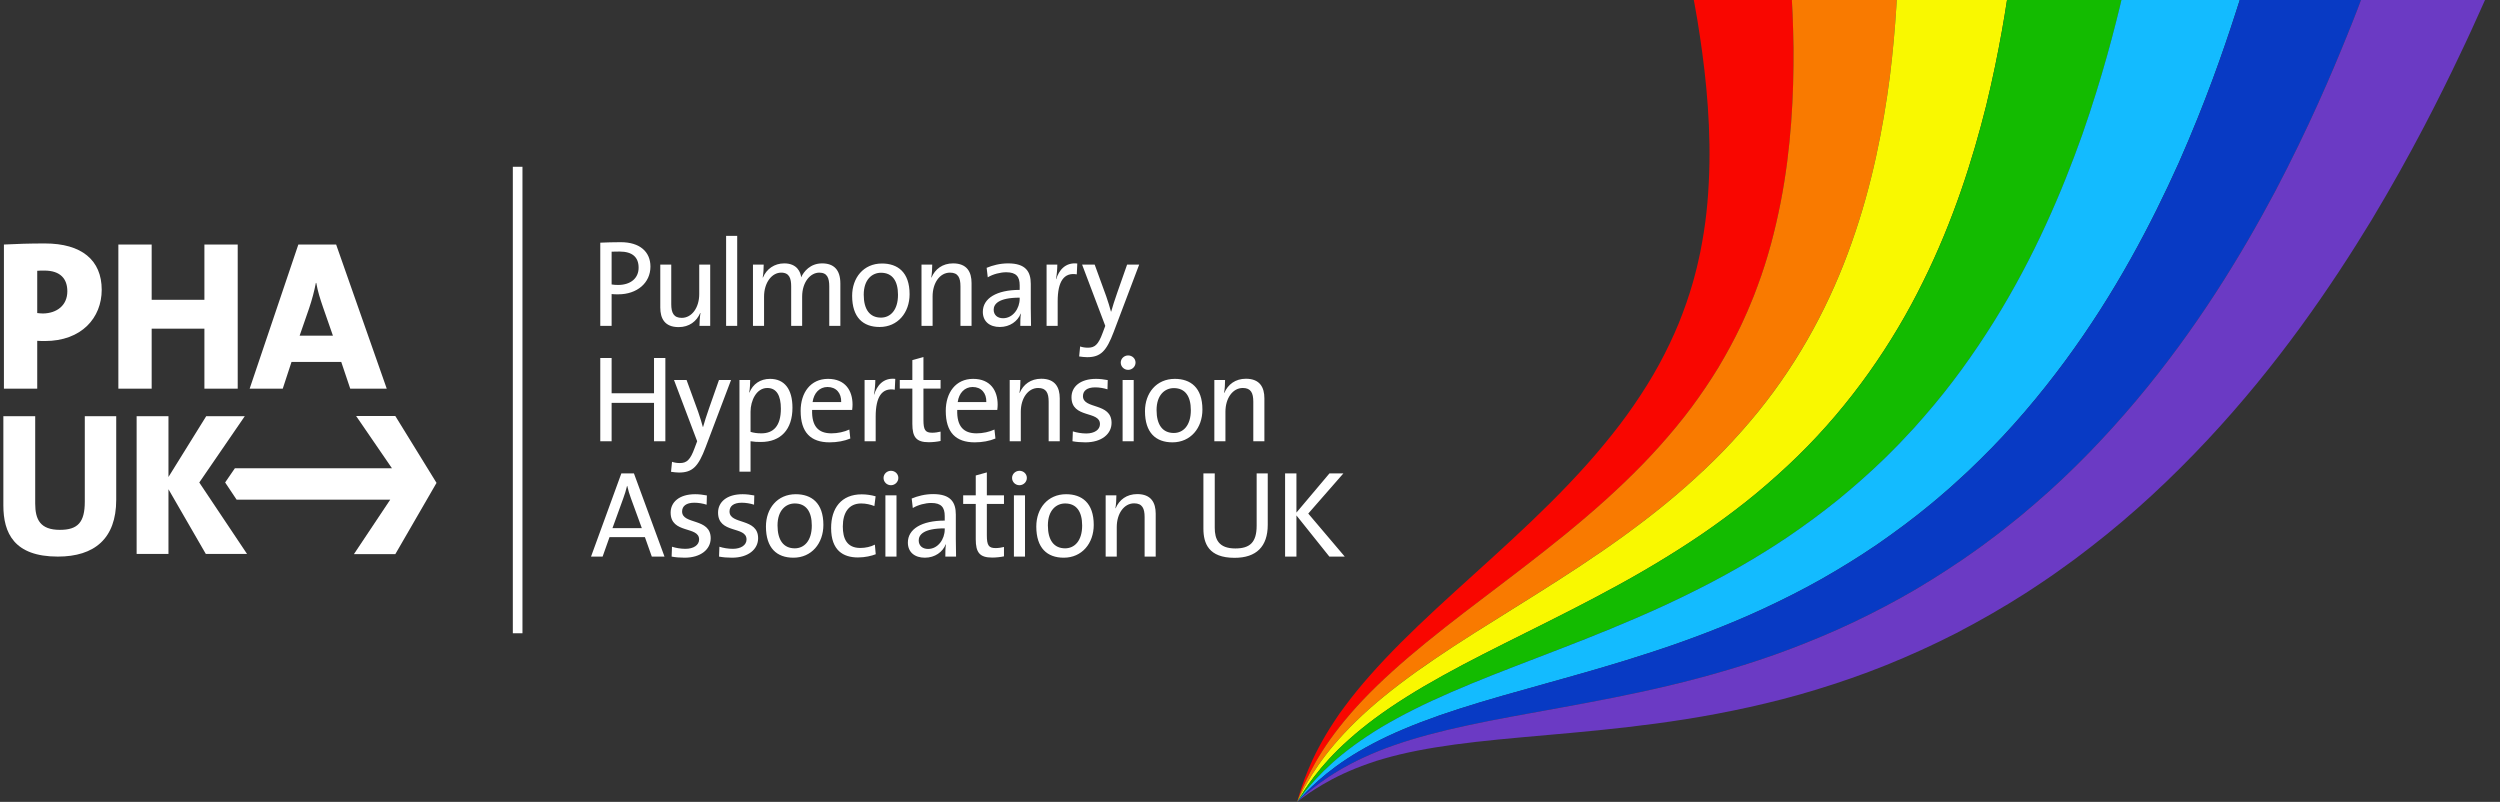
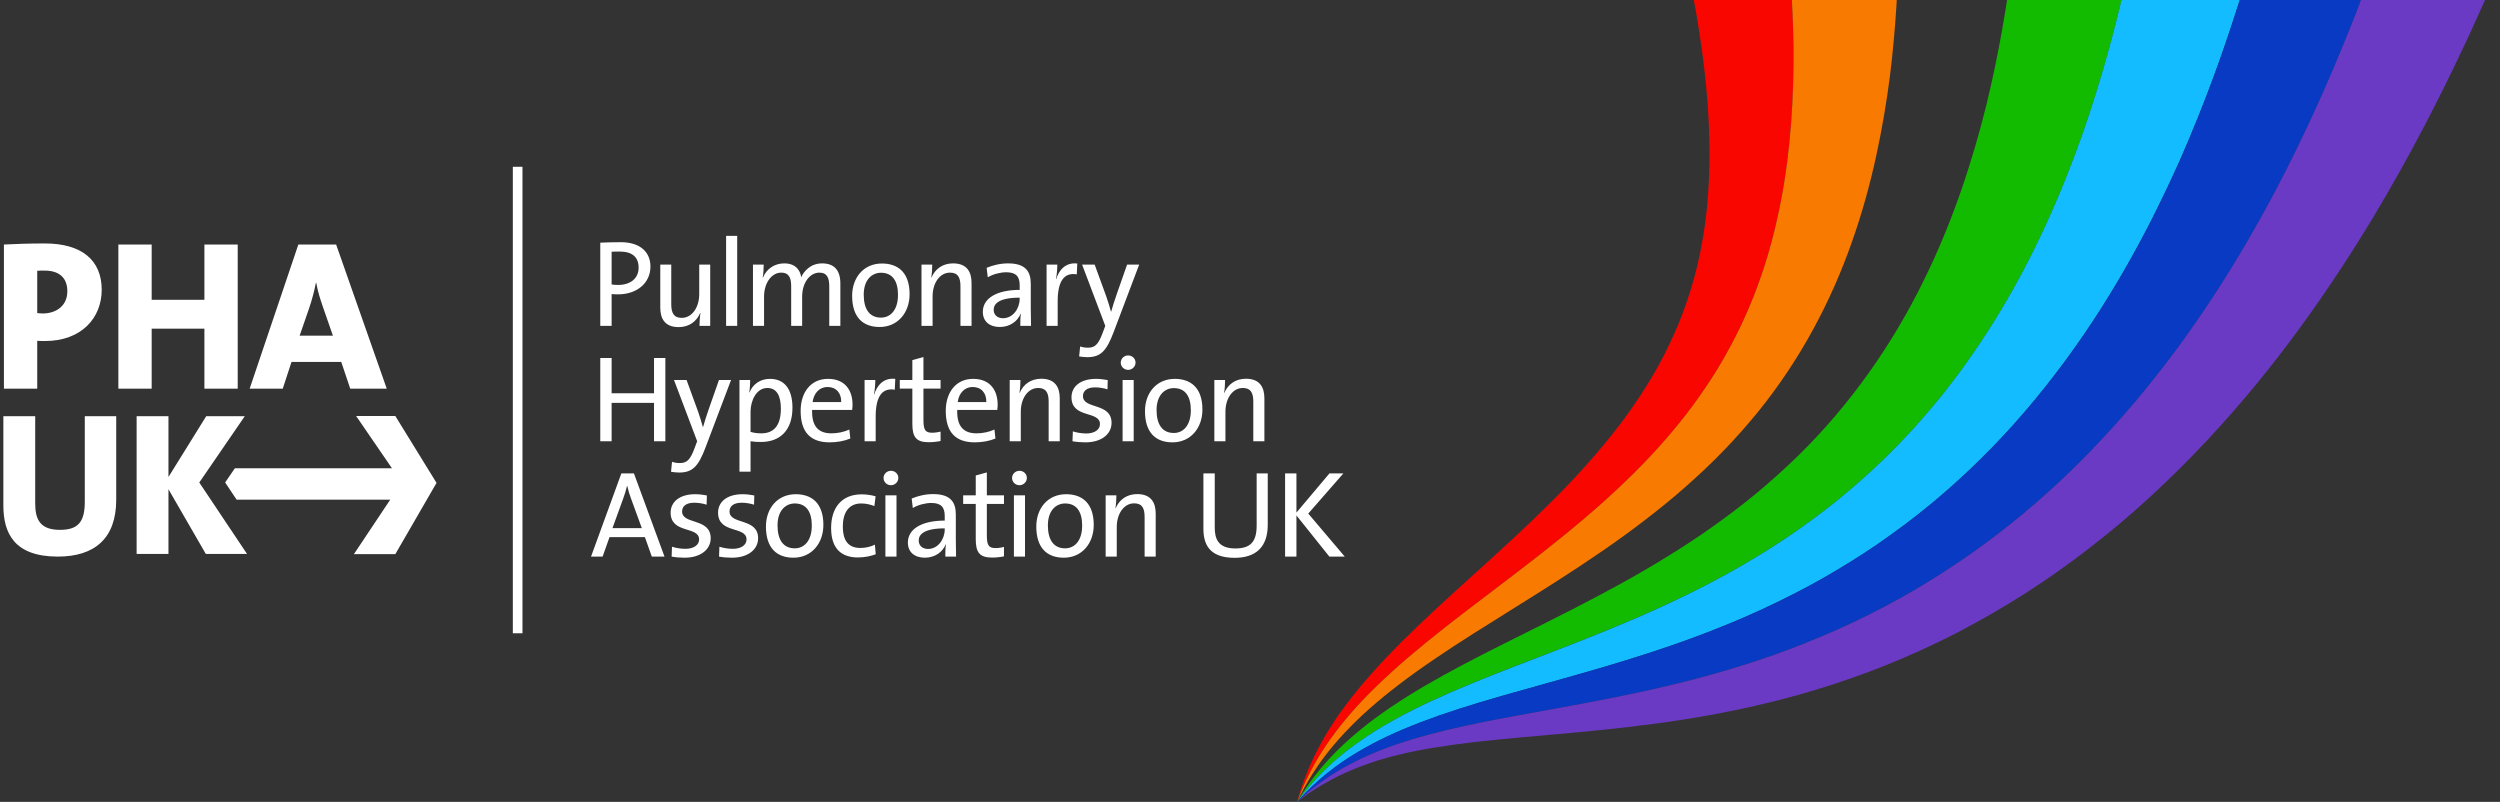
<svg xmlns="http://www.w3.org/2000/svg" width="100%" height="100%" viewBox="0 0 212 68" version="1.1" xml:space="preserve" style="fill-rule:evenodd;clip-rule:evenodd;stroke-linejoin:round;stroke-miterlimit:2;">
  <rect x="0" y="0" width="212" height="68" fill="#333333" stroke="none" />
  <g>
    <g>
      <path d="M151.027,-9.517C151.027,-9.517 151.07,-9.174 151.152,-8.53C151.195,-8.206 151.247,-7.806 151.306,-7.336C151.372,-6.862 151.418,-6.337 151.486,-5.733C151.745,-3.331 152.042,0.07 152.093,4.058C152.119,8.026 151.905,12.578 150.993,17.213C150.534,19.53 149.924,21.895 149.055,24.224C148.946,24.516 148.835,24.811 148.724,25.103C148.604,25.393 148.485,25.685 148.365,25.974C148.248,26.272 148.117,26.556 147.986,26.845C147.852,27.131 147.726,27.432 147.584,27.719C147.031,28.876 146.404,30.022 145.723,31.165C145.03,32.299 144.272,33.422 143.451,34.531C142.627,35.638 141.729,36.718 140.78,37.785C139.834,38.851 138.816,39.884 137.765,40.896C136.71,41.909 135.616,42.896 134.487,43.854C129.989,47.7 125.058,51.127 120.965,54.465C118.916,56.127 117.077,57.781 115.575,59.357C114.062,60.952 112.93,62.438 112.112,63.725C111.291,65.013 110.784,66.097 110.456,66.84C110.296,67.214 110.191,67.509 110.114,67.702C110.04,67.898 110,67.997 110,67.997C110,67.997 110.031,67.889 110.091,67.682C110.154,67.475 110.239,67.163 110.371,66.763C110.644,65.972 111.075,64.809 111.816,63.408C112.189,62.71 112.628,61.944 113.164,61.145C113.298,60.943 113.437,60.739 113.577,60.529C113.728,60.322 113.882,60.112 114.039,59.9C114.352,59.462 114.697,59.043 115.054,58.592C116.493,56.828 118.277,54.956 120.261,53.061C124.229,49.26 128.989,45.307 133.073,41.001C134.099,39.929 135.077,38.831 135.997,37.719C136.918,36.608 137.787,35.481 138.568,34.336C139.352,33.193 140.071,32.044 140.7,30.887C141.328,29.727 141.883,28.569 142.359,27.412C142.827,26.249 143.229,25.101 143.556,23.952C143.642,23.668 143.71,23.373 143.787,23.09C143.861,22.806 143.936,22.525 143.995,22.233C144.058,21.949 144.121,21.666 144.183,21.385C144.238,21.099 144.289,20.815 144.343,20.531C144.756,18.282 144.919,16.036 144.959,13.86C144.996,11.682 144.888,9.549 144.697,7.49C144.506,5.434 144.226,3.454 143.924,1.619C143.294,-2.086 142.547,-5.245 141.975,-7.483C141.829,-8.045 141.712,-8.527 141.587,-8.972C141.467,-9.409 141.365,-9.783 141.282,-10.084C141.117,-10.682 141.031,-11.003 141.031,-11.003L151.027,-9.52L151.027,-9.517Z" style="fill:rgb(249,6,0);fill-rule:nonzero;" />
      <path d="M161.025,-8.03L161.025,-6.975C161.025,-6.286 161.036,-5.268 160.999,-3.989C160.948,-1.425 160.791,2.22 160.261,6.494C159.705,10.749 158.776,15.642 157.026,20.563C155.293,25.495 152.708,30.45 149.085,34.92C148.179,36.035 147.212,37.121 146.198,38.179C145.18,39.234 144.103,40.249 142.988,41.234C141.877,42.221 140.711,43.162 139.525,44.076C138.339,44.989 137.125,45.868 135.894,46.713C130.983,50.1 125.884,52.999 121.662,55.878C119.547,57.307 117.658,58.742 116.09,60.132C114.52,61.533 113.3,62.872 112.402,64.046C111.501,65.223 110.917,66.227 110.538,66.917C110.352,67.266 110.224,67.541 110.133,67.722C110.042,67.903 109.996,67.997 109.996,67.997C109.996,67.997 110.036,67.898 110.11,67.702C110.187,67.509 110.293,67.214 110.452,66.84C110.78,66.1 111.287,65.016 112.108,63.726C112.926,62.438 114.061,60.952 115.571,59.358C117.073,57.781 118.912,56.127 120.961,54.465C125.054,51.124 129.985,47.701 134.483,43.855C135.612,42.896 136.706,41.909 137.761,40.896C138.815,39.883 139.83,38.849 140.776,37.785C141.726,36.718 142.623,35.638 143.447,34.532C144.268,33.422 145.029,32.299 145.719,31.165C146.4,30.022 147.027,28.876 147.58,27.719C147.723,27.432 147.848,27.134 147.982,26.845C148.113,26.556 148.244,26.269 148.361,25.974C148.481,25.682 148.6,25.393 148.72,25.104C148.831,24.808 148.94,24.516 149.051,24.224C149.92,21.896 150.53,19.53 150.989,17.213C151.901,12.578 152.115,8.026 152.089,4.058C152.038,0.067 151.744,-3.333 151.482,-5.733C151.414,-6.337 151.368,-6.859 151.302,-7.335C151.243,-7.806 151.191,-8.203 151.149,-8.53C151.066,-9.173 151.023,-9.517 151.023,-9.517L161.019,-8.033L161.025,-8.03Z" style="fill:rgb(249,122,0);fill-rule:nonzero;" />
-       <path d="M171.021,-6.548C171.021,-6.548 170.978,-6.156 170.895,-5.422C170.816,-4.687 170.704,-3.606 170.514,-2.245C170.152,0.484 169.541,4.369 168.433,8.93C167.295,13.474 165.654,18.704 163.063,23.914C160.5,29.13 156.94,34.292 152.451,38.675C151.331,39.769 150.157,40.819 148.948,41.826C147.737,42.83 146.48,43.777 145.2,44.685C143.923,45.592 142.609,46.443 141.289,47.257C139.97,48.071 138.639,48.84 137.305,49.572C131.98,52.502 126.713,54.87 122.363,57.287C120.186,58.486 118.242,59.703 116.612,60.906C114.981,62.117 113.676,63.303 112.698,64.366C111.718,65.43 111.056,66.357 110.623,66.995C110.412,67.319 110.264,67.577 110.156,67.744C110.05,67.914 109.996,68.002 109.996,68.002C109.996,68.002 110.042,67.909 110.133,67.727C110.224,67.545 110.352,67.27 110.538,66.921C110.917,66.232 111.501,65.225 112.402,64.051C113.3,62.877 114.52,61.538 116.09,60.137C117.658,58.748 119.547,57.312 121.662,55.882C125.884,53.004 130.983,50.108 135.894,46.718C137.125,45.873 138.336,44.994 139.525,44.081C140.711,43.167 141.877,42.226 142.988,41.238C144.1,40.252 145.18,39.239 146.198,38.184C147.212,37.126 148.179,36.04 149.085,34.925C152.711,30.455 155.293,25.5 157.026,20.568C158.776,15.644 159.705,10.754 160.261,6.499C160.788,2.225 160.948,-1.42 160.999,-3.984C161.036,-5.26 161.025,-6.278 161.025,-6.97L161.025,-8.025L171.021,-6.542L171.021,-6.548Z" style="fill:rgb(249,248,0);fill-rule:nonzero;" />
      <path d="M181.016,-5.064C181.016,-5.064 180.93,-4.65 180.765,-3.87C180.602,-3.092 180.372,-1.949 180.024,-0.503C179.349,2.39 178.288,6.52 176.601,11.364C175.74,13.781 174.725,16.379 173.491,19.062C172.26,21.745 170.806,24.516 169.096,27.262C167.383,30.005 165.43,32.736 163.19,35.294C162.911,35.612 162.629,35.933 162.346,36.253C162.056,36.565 161.765,36.877 161.472,37.189C161.184,37.504 160.882,37.807 160.579,38.111C160.275,38.411 159.981,38.723 159.668,39.016C158.433,40.207 157.139,41.342 155.811,42.425C154.474,43.5 153.097,44.512 151.695,45.468C150.29,46.421 148.853,47.3 147.411,48.129C145.969,48.96 144.507,49.717 143.056,50.429C141.602,51.141 140.154,51.804 138.721,52.42C135.853,53.66 133.057,54.732 130.423,55.747C127.787,56.759 125.31,57.713 123.072,58.688C120.832,59.655 118.834,60.657 117.138,61.669C115.451,62.687 114.057,63.726 112.997,64.679C111.934,65.629 111.198,66.477 110.714,67.067C110.474,67.365 110.306,67.603 110.183,67.759C110.064,67.918 110.004,67.997 110.004,67.997C110.004,67.997 110.058,67.909 110.164,67.739C110.269,67.572 110.417,67.313 110.631,66.99C111.064,66.352 111.723,65.424 112.706,64.361C113.686,63.297 114.992,62.109 116.619,60.901C118.253,59.698 120.194,58.481 122.371,57.281C126.718,54.865 131.988,52.497 137.313,49.567C138.644,48.838 139.975,48.066 141.297,47.252C142.617,46.438 143.931,45.59 145.208,44.68C146.485,43.772 147.745,42.825 148.956,41.821C150.164,40.814 151.336,39.765 152.459,38.669C156.948,34.285 160.508,29.125 163.071,23.909C165.661,18.699 167.306,13.469 168.44,8.925C169.549,4.364 170.156,0.479 170.521,-2.25C170.712,-3.611 170.823,-4.692 170.903,-5.427C170.983,-6.161 171.029,-6.553 171.029,-6.553L181.025,-5.069L181.016,-5.064Z" style="fill:rgb(19,187,0);fill-rule:nonzero;" />
      <path d="M191.01,-3.581C191.01,-3.581 190.879,-3.141 190.634,-2.319C190.389,-1.496 190.038,-0.294 189.534,1.241C188.547,4.298 187.034,8.669 184.765,13.8C183.61,16.364 182.274,19.113 180.683,21.955C179.096,24.794 177.252,27.724 175.122,30.614C172.99,33.498 170.593,36.352 167.894,38.99C167.558,39.315 167.218,39.645 166.879,39.973C166.532,40.291 166.184,40.612 165.833,40.932C165.488,41.253 165.129,41.562 164.77,41.871C164.408,42.178 164.058,42.492 163.687,42.788C162.228,43.99 160.708,45.119 159.166,46.185C157.616,47.24 156.031,48.216 154.435,49.121C152.836,50.023 151.22,50.834 149.612,51.585C148.005,52.337 146.394,53.004 144.81,53.616C143.222,54.229 141.657,54.782 140.121,55.284C137.048,56.294 134.107,57.122 131.362,57.888C128.617,58.654 126.063,59.363 123.763,60.103C121.457,60.84 119.408,61.62 117.649,62.446C115.902,63.271 114.425,64.162 113.282,65.001C112.14,65.838 111.327,66.61 110.788,67.146C110.523,67.418 110.332,67.636 110.198,67.781C110.065,67.926 109.996,68.002 109.996,68.002C109.996,68.002 110.059,67.92 110.176,67.764C110.295,67.608 110.466,67.37 110.706,67.072C111.193,66.485 111.929,65.634 112.989,64.684C114.049,63.733 115.44,62.693 117.13,61.674C118.826,60.662 120.822,59.661 123.065,58.694C125.302,57.718 127.782,56.765 130.416,55.752C133.052,54.74 135.848,53.664 138.713,52.425C140.146,51.81 141.597,51.146 143.048,50.434C144.502,49.722 145.961,48.962 147.403,48.134C148.846,47.306 150.285,46.426 151.687,45.474C153.09,44.518 154.466,43.505 155.803,42.43C157.128,41.346 158.425,40.212 159.66,39.021C159.973,38.726 160.267,38.417 160.572,38.116C160.874,37.812 161.176,37.509 161.464,37.194C161.755,36.882 162.048,36.57 162.339,36.258C162.621,35.938 162.9,35.62 163.182,35.299C165.423,32.741 167.375,30.01 169.088,27.267C170.799,24.521 172.252,21.75 173.483,19.067C174.717,16.384 175.732,13.789 176.593,11.369C178.28,6.525 179.341,2.395 180.016,-0.498C180.364,-1.944 180.595,-3.087 180.757,-3.865C180.92,-4.645 181.008,-5.059 181.008,-5.059L191.004,-3.575L191.01,-3.581Z" style="fill:rgb(19,187,255);fill-rule:nonzero;" />
      <path d="M201.003,-2.094C201.003,-2.094 200.829,-1.632 200.501,-0.761C200.339,-0.33 200.137,0.206 199.9,0.833C199.669,1.457 199.364,2.186 199.045,2.989C197.745,6.211 195.781,10.823 192.934,16.237C191.489,18.946 189.83,21.85 187.883,24.848C185.939,27.843 183.704,30.935 181.156,33.964C178.605,36.99 175.761,39.969 172.606,42.68C172.212,43.018 171.816,43.352 171.42,43.69C171.015,44.016 170.61,44.342 170.203,44.668C169.801,44.997 169.385,45.309 168.969,45.621C168.55,45.933 168.142,46.251 167.718,46.549C166.03,47.763 164.291,48.889 162.533,49.932C160.768,50.968 158.978,51.907 157.188,52.76C155.395,53.611 153.6,54.357 151.827,55.03C150.054,55.701 148.295,56.278 146.577,56.791C144.858,57.304 143.171,57.75 141.535,58.135C138.257,58.918 135.17,59.497 132.314,60.016C129.461,60.535 126.833,60.997 124.467,61.508C122.098,62.013 119.995,62.577 118.171,63.212C116.364,63.848 114.802,64.588 113.579,65.314C112.353,66.037 111.467,66.729 110.874,67.217C110.583,67.464 110.369,67.665 110.221,67.796C110.073,67.929 109.996,67.997 109.996,67.997C109.996,67.997 110.065,67.923 110.198,67.776C110.332,67.631 110.523,67.413 110.788,67.141C111.327,66.604 112.14,65.833 113.282,64.996C114.425,64.157 115.902,63.269 117.649,62.441C119.411,61.615 121.46,60.835 123.763,60.098C126.063,59.355 128.617,58.648 131.362,57.883C134.107,57.114 137.051,56.289 140.121,55.279C141.657,54.777 143.225,54.224 144.81,53.611C146.394,52.999 148.005,52.332 149.612,51.581C151.22,50.829 152.836,50.018 154.435,49.116C156.031,48.211 157.616,47.235 159.166,46.18C160.708,45.113 162.228,43.988 163.687,42.782C164.055,42.484 164.408,42.172 164.77,41.866C165.129,41.56 165.491,41.251 165.833,40.927C166.181,40.606 166.532,40.289 166.879,39.969C167.218,39.639 167.555,39.311 167.894,38.984C170.591,36.349 172.99,33.496 175.122,30.609C177.252,27.721 179.096,24.791 180.683,21.949C182.274,19.107 183.61,16.359 184.765,13.795C187.034,8.664 188.545,4.293 189.534,1.236C190.038,-0.296 190.389,-1.501 190.634,-2.324C190.879,-3.146 191.01,-3.586 191.01,-3.586L201.006,-2.103L201.003,-2.094Z" style="fill:rgb(8,58,196);fill-rule:nonzero;" />
      <path d="M211.001,-0.61C211.001,-0.61 210.784,-0.123 210.374,0.791C210.168,1.245 209.918,1.806 209.618,2.464C209.327,3.117 208.954,3.885 208.555,4.73C206.945,8.117 204.528,12.97 201.102,18.671C199.366,21.524 197.382,24.582 195.079,27.739C192.779,30.89 190.157,34.14 187.189,37.311C184.223,40.479 180.93,43.579 177.319,46.367C176.866,46.716 176.418,47.062 175.962,47.403C175.5,47.734 175.039,48.069 174.574,48.404C174.115,48.739 173.642,49.056 173.169,49.374C172.693,49.689 172.228,50.009 171.747,50.313C169.834,51.538 167.87,52.658 165.898,53.686C163.917,54.701 161.922,55.603 159.938,56.405C157.954,57.205 155.976,57.883 154.038,58.476C152.1,59.071 150.193,59.554 148.34,59.965C146.487,60.376 144.683,60.714 142.944,60.989C139.461,61.542 136.226,61.874 133.262,62.146C130.298,62.418 127.596,62.634 125.167,62.912C122.733,63.187 120.578,63.53 118.688,63.981C118.227,64.1 117.759,64.208 117.332,64.341C117.112,64.406 116.898,64.469 116.688,64.532C116.477,64.602 116.271,64.673 116.069,64.744C115.257,65.022 114.524,65.331 113.869,65.632C112.563,66.242 111.6,66.857 110.953,67.291C110.634,67.513 110.403,67.694 110.237,67.813C110.075,67.935 109.992,67.997 109.992,67.997C109.992,67.997 110.069,67.929 110.217,67.796C110.366,67.666 110.579,67.464 110.87,67.218C111.463,66.729 112.349,66.038 113.575,65.314C114.798,64.588 116.36,63.848 118.167,63.213C119.991,62.574 122.095,62.013 124.463,61.508C126.829,60.997 129.457,60.535 132.31,60.016C135.166,59.494 138.253,58.918 141.531,58.136C143.17,57.747 144.854,57.302 146.573,56.791C148.292,56.278 150.05,55.705 151.823,55.03C153.596,54.358 155.392,53.611 157.184,52.761C158.974,51.907 160.765,50.968 162.529,49.933C164.284,48.886 166.026,47.763 167.713,46.549C168.138,46.249 168.548,45.931 168.965,45.622C169.381,45.31 169.8,44.995 170.199,44.669C170.607,44.342 171.011,44.016 171.416,43.69C171.812,43.353 172.205,43.015 172.602,42.681C175.757,39.969 178.601,36.991 181.152,33.964C183.701,30.935 185.933,27.844 187.879,24.848C189.826,21.851 191.488,18.946 192.93,16.237C195.777,10.823 197.741,6.208 199.041,2.989C199.36,2.183 199.665,1.457 199.896,0.833C200.132,0.206 200.335,-0.327 200.497,-0.761C200.825,-1.629 200.999,-2.094 200.999,-2.094L210.995,-0.61L211.001,-0.61Z" style="fill:rgb(107,58,196);fill-rule:nonzero;" />
    </g>
    <g transform="matrix(1,0,0,1,0,0.437)">
      <g transform="matrix(0.112,0,0,0.112,-6.379,9.584)">
        <path d="M560.076,331.944L536.93,268.947L527.41,268.947L504.451,331.944L513.224,331.944L518.451,317.198L545.236,317.198L550.463,331.944L560.076,331.944ZM542.903,310.385L520.69,310.385L528.81,287.986C530.024,284.813 530.957,281.546 531.704,278.466L531.89,278.466C532.637,281.733 533.477,284.719 534.69,287.893L542.903,310.385ZM595.055,318.038C595.055,302.452 573.402,307.958 573.402,297.786C573.402,293.772 576.482,291.159 582.642,291.159C585.722,291.159 589.082,291.719 591.975,292.652L592.162,285.653C589.362,285.093 586.095,284.719 583.295,284.719C571.162,284.719 564.723,290.786 564.723,298.626C564.723,314.958 586.282,308.612 586.282,318.971C586.282,323.265 582.082,326.064 575.922,326.064C572.376,326.064 568.642,325.411 565.749,324.478L565.469,331.944C568.363,332.504 571.816,332.784 575.269,332.784C587.588,332.784 595.055,326.438 595.055,318.038ZM630.958,318.038C630.958,302.452 609.305,307.958 609.305,297.786C609.305,293.772 612.385,291.159 618.545,291.159C621.625,291.159 624.984,291.719 627.878,292.652L628.064,285.653C625.264,285.093 621.998,284.719 619.198,284.719C607.065,284.719 600.625,290.786 600.625,298.626C600.625,314.958 622.185,308.612 622.185,318.971C622.185,323.265 617.985,326.064 611.825,326.064C608.278,326.064 604.545,325.411 601.652,324.478L601.372,331.944C604.265,332.504 607.718,332.784 611.172,332.784C623.491,332.784 630.958,326.438 630.958,318.038ZM680.374,307.958C680.374,291.252 671.321,284.719 659.469,284.719C645.469,284.719 636.883,295.546 636.883,309.172C636.883,325.504 645.096,332.784 657.695,332.784C671.415,332.784 680.374,321.958 680.374,307.958ZM671.601,308.425C671.601,320.278 665.628,325.691 658.722,325.691C650.229,325.691 645.656,319.531 645.656,308.332C645.656,296.852 652.002,291.719 658.722,291.719C667.308,291.719 671.601,297.879 671.601,308.425ZM720.011,330.171L719.358,322.891C716.371,324.478 712.265,325.411 708.345,325.411C698.079,325.411 695.092,318.225 695.092,309.172C695.092,298.626 699.665,291.719 708.998,291.719C712.638,291.719 716.091,292.559 718.985,293.679L719.918,286.306C716.651,285.373 713.012,284.813 709.372,284.813C693.879,284.813 686.226,295.359 686.226,310.292C686.226,327.371 695.466,332.597 706.572,332.597C711.985,332.597 716.931,331.384 720.011,330.171ZM737.128,272.4C737.128,269.32 734.608,266.987 731.528,266.987C728.448,266.987 725.928,269.413 725.928,272.4C725.928,275.48 728.448,277.906 731.528,277.906C734.608,277.906 737.128,275.386 737.128,272.4ZM735.728,331.944L735.728,285.559L727.328,285.559L727.328,331.944L735.728,331.944ZM780.833,331.944C780.74,327.931 780.647,322.985 780.647,318.598L780.647,300.119C780.647,290.879 776.82,284.626 763.474,284.626C757.314,284.626 751.715,286.119 747.235,287.986L748.075,295.172C752.088,292.746 757.688,291.346 762.074,291.346C769.727,291.346 772.247,294.799 772.247,301.239L772.247,304.692C754.701,304.692 744.342,311.132 744.342,321.305C744.342,328.678 749.568,332.784 757.221,332.784C764.874,332.784 770.754,328.398 772.994,322.705L773.18,322.705C772.714,325.318 772.714,328.678 772.714,331.944L780.833,331.944ZM772.247,311.412C772.247,318.691 767.207,326.158 759.648,326.158C755.354,326.158 752.555,323.638 752.555,319.718C752.555,315.518 756.101,310.572 772.247,310.572L772.247,311.412ZM817.11,331.758L817.11,324.664C815.244,325.131 812.91,325.504 810.764,325.504C805.537,325.504 804.137,323.451 804.137,315.798L804.137,292.092L817.11,292.092L817.11,285.559L804.137,285.559L804.137,268.2L795.738,270.533L795.738,285.559L786.218,285.559L786.218,292.092L795.738,292.092L795.738,318.785C795.738,328.771 798.631,332.691 808.151,332.691C811.137,332.691 814.497,332.317 817.11,331.758ZM834.431,272.4C834.431,269.32 831.911,266.987 828.831,266.987C825.751,266.987 823.231,269.413 823.231,272.4C823.231,275.48 825.751,277.906 828.831,277.906C831.911,277.906 834.431,275.386 834.431,272.4ZM833.031,331.944L833.031,285.559L824.631,285.559L824.631,331.944L833.031,331.944ZM885.071,307.958C885.071,291.252 876.018,284.719 864.165,284.719C850.166,284.719 841.579,295.546 841.579,309.172C841.579,325.504 849.793,332.784 862.392,332.784C876.111,332.784 885.071,321.958 885.071,307.958ZM876.298,308.425C876.298,320.278 870.325,325.691 863.419,325.691C854.926,325.691 850.353,319.531 850.353,308.332C850.353,296.852 856.699,291.719 863.419,291.719C872.005,291.719 876.298,297.879 876.298,308.425ZM931.988,331.944L931.988,299.465C931.988,291.252 928.628,284.626 917.988,284.626C910.055,284.626 904.362,288.919 901.656,295.359L901.469,295.266C902.029,292.559 902.216,288.266 902.216,285.559L894.096,285.559L894.096,331.944L902.496,331.944L902.496,309.638C902.496,299.372 908.002,291.626 915.655,291.626C921.815,291.626 923.588,295.452 923.588,301.985L923.588,331.944L931.988,331.944ZM1016.82,307.865L1016.82,268.947L1008.42,268.947L1008.42,308.518C1008.42,321.211 1003.29,325.784 992.277,325.784C979.584,325.784 976.691,318.785 976.691,310.105L976.691,268.947L968.105,268.947L968.105,310.758C968.105,321.958 972.025,332.877 991.717,332.877C1008.14,332.877 1016.82,324.384 1016.82,307.865ZM1075.13,331.944L1047.5,299.372L1074.1,268.947L1063.55,268.947L1038.54,298.626L1038.54,268.947L1029.95,268.947L1029.95,331.944L1038.54,331.944L1038.54,300.772L1063.46,331.944L1075.13,331.944Z" style="fill:white;fill-rule:nonzero;" />
      </g>
      <g transform="matrix(0.112,0,0,0.112,-6.379,9.584)">
        <path d="M560.729,244.604L560.729,181.606L552.143,181.606L552.143,208.298L520.037,208.298L520.037,181.606L511.451,181.606L511.451,244.604L520.037,244.604L520.037,215.578L552.143,215.578L552.143,244.604L560.729,244.604ZM610.474,198.219L601.327,198.219L593.861,219.498C592.088,224.631 590.128,230.511 589.288,233.777L589.101,233.777C588.074,230.138 587.048,226.498 585.555,222.298L576.782,198.219L567.262,198.219L584.808,244.604L582.848,249.83C579.581,258.79 576.875,261.123 571.742,261.123C569.595,261.123 567.729,260.844 565.769,260.19L565.022,267.749C566.889,268.029 569.315,268.309 571.088,268.309C581.355,268.309 585.741,263.643 591.154,249.27L610.474,198.219ZM656.961,219.218C656.961,205.032 650.801,197.379 639.975,197.379C632.602,197.379 627.002,201.299 624.389,207.738L624.202,207.645C624.762,205.032 624.949,200.832 624.949,198.219L616.829,198.219L616.829,267.656L625.229,267.656L625.229,244.604C627.935,245.07 630.175,245.164 633.068,245.164C648.094,245.164 656.961,235.737 656.961,219.218ZM648.188,219.965C648.188,233.311 642.308,238.631 633.442,238.631C630.268,238.631 627.655,238.257 625.229,237.511L625.229,222.205C625.229,214.085 629.522,204.285 637.921,204.285C644.921,204.285 648.188,209.978 648.188,219.965ZM702.449,216.885C702.449,206.245 696.943,197.379 683.877,197.379C670.717,197.379 663.158,207.738 663.158,221.645C663.158,237.977 670.811,245.444 685.09,245.444C690.876,245.444 696.29,244.417 700.769,242.55L700.023,235.737C696.29,237.511 691.25,238.631 686.49,238.631C676.597,238.631 671.464,233.311 671.837,220.898L702.169,220.898C702.356,219.311 702.449,218.005 702.449,216.885ZM693.863,214.925L672.21,214.925C673.144,208.112 677.437,203.539 683.503,203.539C690.036,203.539 694.05,208.112 693.863,214.925ZM734.806,197.379C725.567,196.352 720.807,202.792 718.847,209.232L718.66,209.232C719.407,205.405 719.687,201.112 719.687,198.219L711.567,198.219L711.567,244.604L719.967,244.604L719.967,225.938C719.967,211.098 724.633,203.912 734.433,205.592L734.806,197.379ZM769.104,244.417L769.104,237.324C767.238,237.791 764.905,238.164 762.758,238.164C757.532,238.164 756.132,236.111 756.132,228.458L756.132,204.752L769.104,204.752L769.104,198.219L756.132,198.219L756.132,180.86L747.732,183.193L747.732,198.219L738.212,198.219L738.212,204.752L747.732,204.752L747.732,231.444C747.732,241.43 750.625,245.35 760.145,245.35C763.131,245.35 766.491,244.977 769.104,244.417ZM812.324,216.885C812.324,206.245 806.818,197.379 793.752,197.379C780.592,197.379 773.032,207.738 773.032,221.645C773.032,237.977 780.685,245.444 794.965,245.444C800.751,245.444 806.164,244.417 810.644,242.55L809.898,235.737C806.164,237.511 801.125,238.631 796.365,238.631C786.472,238.631 781.339,233.311 781.712,220.898L812.044,220.898C812.231,219.311 812.324,218.005 812.324,216.885ZM803.738,214.925L782.085,214.925C783.019,208.112 787.312,203.539 793.378,203.539C799.911,203.539 803.924,208.112 803.738,214.925ZM859.334,244.604L859.334,212.125C859.334,203.912 855.974,197.286 845.334,197.286C837.401,197.286 831.708,201.579 829.002,208.018L828.815,207.925C829.375,205.219 829.562,200.925 829.562,198.219L821.442,198.219L821.442,244.604L829.842,244.604L829.842,222.298C829.842,212.032 835.348,204.285 843.001,204.285C849.161,204.285 850.934,208.112 850.934,214.645L850.934,244.604L859.334,244.604ZM898.56,230.698C898.56,215.111 876.908,220.618 876.908,210.445C876.908,206.432 879.987,203.819 886.147,203.819C889.227,203.819 892.587,204.379 895.48,205.312L895.667,198.312C892.867,197.752 889.6,197.379 886.8,197.379C874.668,197.379 868.228,203.445 868.228,211.285C868.228,227.618 889.787,221.271 889.787,231.631C889.787,235.924 885.587,238.724 879.427,238.724C875.881,238.724 872.148,238.071 869.254,237.137L868.975,244.604C871.868,245.164 875.321,245.444 878.774,245.444C891.094,245.444 898.56,239.097 898.56,230.698ZM916.721,185.059C916.721,181.979 914.201,179.646 911.121,179.646C908.041,179.646 905.521,182.073 905.521,185.059C905.521,188.139 908.041,190.566 911.121,190.566C914.201,190.566 916.721,188.046 916.721,185.059ZM915.321,244.604L915.321,198.219L906.921,198.219L906.921,244.604L915.321,244.604ZM967.361,220.618C967.361,203.912 958.308,197.379 946.455,197.379C932.456,197.379 923.869,208.205 923.869,221.831C923.869,238.164 932.082,245.444 944.682,245.444C958.401,245.444 967.361,234.617 967.361,220.618ZM958.588,221.085C958.588,232.937 952.615,238.351 945.708,238.351C937.215,238.351 932.642,232.191 932.642,220.991C932.642,209.512 938.989,204.379 945.708,204.379C954.295,204.379 958.588,210.538 958.588,221.085ZM1014.28,244.604L1014.28,212.125C1014.28,203.912 1010.92,197.286 1000.28,197.286C992.345,197.286 986.652,201.579 983.945,208.018L983.759,207.925C984.319,205.219 984.505,200.925 984.505,198.219L976.386,198.219L976.386,244.604L984.785,244.604L984.785,222.298C984.785,212.032 990.292,204.285 997.945,204.285C1004.1,204.285 1005.88,208.112 1005.88,214.645L1005.88,244.604L1014.28,244.604Z" style="fill:white;fill-rule:nonzero;" />
      </g>
      <g transform="matrix(0.112,0,0,0.112,-6.379,9.584)">
        <path d="M549.436,112.372C549.436,101.172 541.41,93.893 526.944,93.893C521.25,93.893 516.117,94.079 511.451,94.266L511.451,157.263L520.037,157.263L520.037,133.184C521.716,133.371 523.491,133.371 525.077,133.371C539.357,133.371 549.436,124.691 549.436,112.372ZM540.477,113.212C540.477,121.145 534.503,126.184 525.171,126.278C523.396,126.278 521.624,126.184 520.037,125.904L520.037,101.079C521.81,100.985 523.677,100.985 526.01,100.985C535.903,100.985 540.477,105.372 540.477,113.212ZM594.681,157.263L594.681,110.878L586.375,110.878L586.375,133.184C586.375,143.45 580.775,151.197 573.122,151.197C567.056,151.197 565.189,147.37 565.189,140.837L565.189,110.878L556.883,110.878L556.883,143.357C556.883,151.57 560.149,158.196 570.789,158.196C578.722,158.196 584.415,153.903 587.121,147.463L587.308,147.557C586.841,150.263 586.561,154.557 586.561,157.263L594.681,157.263ZM615.12,157.263L615.12,89.133L606.72,89.133L606.72,157.263L615.12,157.263ZM693.227,157.263L693.227,125.158C693.227,114.705 688.187,109.945 679.414,109.945C670.455,109.945 665.508,116.105 663.548,120.491C663.175,116.758 660.562,109.945 650.762,109.945C643.296,109.945 637.323,114.145 634.616,120.678L634.429,120.585C634.989,117.785 635.176,113.585 635.176,110.878L627.056,110.878L627.056,157.263L635.456,157.263L635.456,135.144C635.456,124.504 641.336,116.945 648.429,116.945C654.775,116.945 655.989,121.611 655.989,127.398L655.989,157.263L664.295,157.263L664.295,135.144C664.295,123.944 670.641,116.945 677.268,116.945C683.334,116.945 684.827,121.051 684.827,127.491L684.827,157.263L693.227,157.263ZM745.641,133.277C745.641,116.571 736.588,110.038 724.735,110.038C710.735,110.038 702.149,120.865 702.149,134.491C702.149,150.823 710.362,158.103 722.962,158.103C736.681,158.103 745.641,147.277 745.641,133.277ZM736.868,133.744C736.868,145.597 730.895,151.01 723.988,151.01C715.495,151.01 710.922,144.85 710.922,133.651C710.922,122.171 717.269,117.038 723.988,117.038C732.575,117.038 736.868,123.198 736.868,133.744ZM792.557,157.263L792.557,124.784C792.557,116.571 789.197,109.945 778.558,109.945C770.625,109.945 764.932,114.238 762.225,120.678L762.039,120.585C762.599,117.878 762.785,113.585 762.785,110.878L754.665,110.878L754.665,157.263L763.065,157.263L763.065,134.957C763.065,124.691 768.572,116.945 776.225,116.945C782.384,116.945 784.158,120.771 784.158,127.304L784.158,157.263L792.557,157.263ZM837.589,157.263C837.495,153.25 837.402,148.303 837.402,143.917L837.402,125.438C837.402,116.198 833.575,109.945 820.229,109.945C814.069,109.945 808.47,111.438 803.99,113.305L804.83,120.491C808.843,118.065 814.443,116.665 818.829,116.665C826.482,116.665 829.002,120.118 829.002,126.558L829.002,130.011C811.456,130.011 801.097,136.451 801.097,146.624C801.097,153.997 806.323,158.103 813.976,158.103C821.629,158.103 827.509,153.717 829.749,148.023L829.936,148.023C829.469,150.637 829.469,153.997 829.469,157.263L837.589,157.263ZM829.002,136.731C829.002,144.01 823.962,151.477 816.403,151.477C812.11,151.477 809.31,148.957 809.31,145.037C809.31,140.837 812.856,135.891 829.002,135.891L829.002,136.731ZM872.605,110.038C863.366,109.012 858.606,115.451 856.646,121.891L856.459,121.891C857.206,118.065 857.486,113.772 857.486,110.878L849.366,110.878L849.366,157.263L857.766,157.263L857.766,138.597C857.766,123.758 862.433,116.571 872.232,118.251L872.605,110.038ZM919.475,110.878L910.329,110.878L902.862,132.157C901.089,137.291 899.129,143.17 898.289,146.437L898.103,146.437C897.076,142.797 896.049,139.157 894.556,134.957L885.783,110.878L876.264,110.878L893.809,157.263L891.85,162.49C888.583,171.449 885.876,173.782 880.743,173.782C878.597,173.782 876.73,173.502 874.77,172.849L874.024,180.409C875.89,180.689 878.317,180.969 880.09,180.969C890.356,180.969 894.743,176.302 900.156,161.93L919.475,110.878Z" style="fill:white;fill-rule:nonzero;" />
      </g>
      <g transform="matrix(0.112,0,0,0.112,-6.379,9.584)">
        <path d="M144.951,288.986L144.951,225.631L121.155,225.631L121.155,290.377C121.155,305.984 115.901,311.701 102.303,311.701C87.468,311.701 83.605,303.975 83.605,291.768L83.605,225.631L59.499,225.631L59.499,293.158C59.499,314.019 67.534,331.944 100.757,331.944C128.417,331.944 144.951,318.346 144.951,288.986ZM244,329.935L207.841,275.852L242.3,225.631L213.095,225.631L184.508,271.679L184.508,225.631L160.402,225.631L160.402,329.935L184.508,329.935L184.508,280.951L212.786,329.935L244,329.935Z" style="fill:white;fill-rule:nonzero;" />
      </g>
      <g transform="matrix(0.112,0,0,0.112,-6.379,9.584)">
        <path d="M133.964,129.937C133.964,107.468 118.769,94.859 90.964,94.859C79.648,94.859 69.302,95.182 59.926,95.667L59.926,204.783L85.144,204.783L85.144,168.573C87.407,168.734 89.671,168.734 90.964,168.734C118.769,168.734 133.964,151.114 133.964,129.937ZM107.938,131.069C107.938,141.738 100.017,147.719 89.509,147.881C88.216,147.881 86.761,147.719 85.144,147.558L85.144,115.55C86.923,115.389 88.701,115.389 90.479,115.389C102.927,115.389 107.938,121.855 107.938,131.069ZM236.937,204.783L236.937,95.667L211.719,95.667L211.719,137.535L171.79,137.535L171.79,95.667L146.572,95.667L146.572,204.783L171.79,204.783L171.79,159.358L211.719,159.358L211.719,204.783L236.937,204.783ZM349.768,204.783L311.456,95.667L282.844,95.667L245.987,204.783L271.043,204.783L277.671,184.576L315.336,184.576L322.126,204.783L349.768,204.783ZM309.032,164.693L283.814,164.693L290.927,144.163C293.19,137.535 294.968,130.746 296.099,124.765L296.423,124.765C297.554,131.231 299.332,136.727 301.434,142.87L309.032,164.693Z" style="fill:white;fill-rule:nonzero;" />
      </g>
      <g transform="matrix(0.112,0,0,0.112,-6.379,9.584)">
        <path d="M452.535,390L452.535,36.804L445.239,36.804L445.239,390L452.535,390Z" style="fill:white;" />
      </g>
      <g transform="matrix(0.112,0,0,0.112,-6.379,9.584)">
        <path d="M387.468,276.14L356.269,225.506L326.595,225.506L353.729,265.079L234.784,265.079L227.418,275.824L236.113,288.866L352.4,288.866L324.92,330.087L356.269,330.087L387.468,276.14Z" style="fill:white;fill-rule:nonzero;" />
      </g>
    </g>
  </g>
</svg>